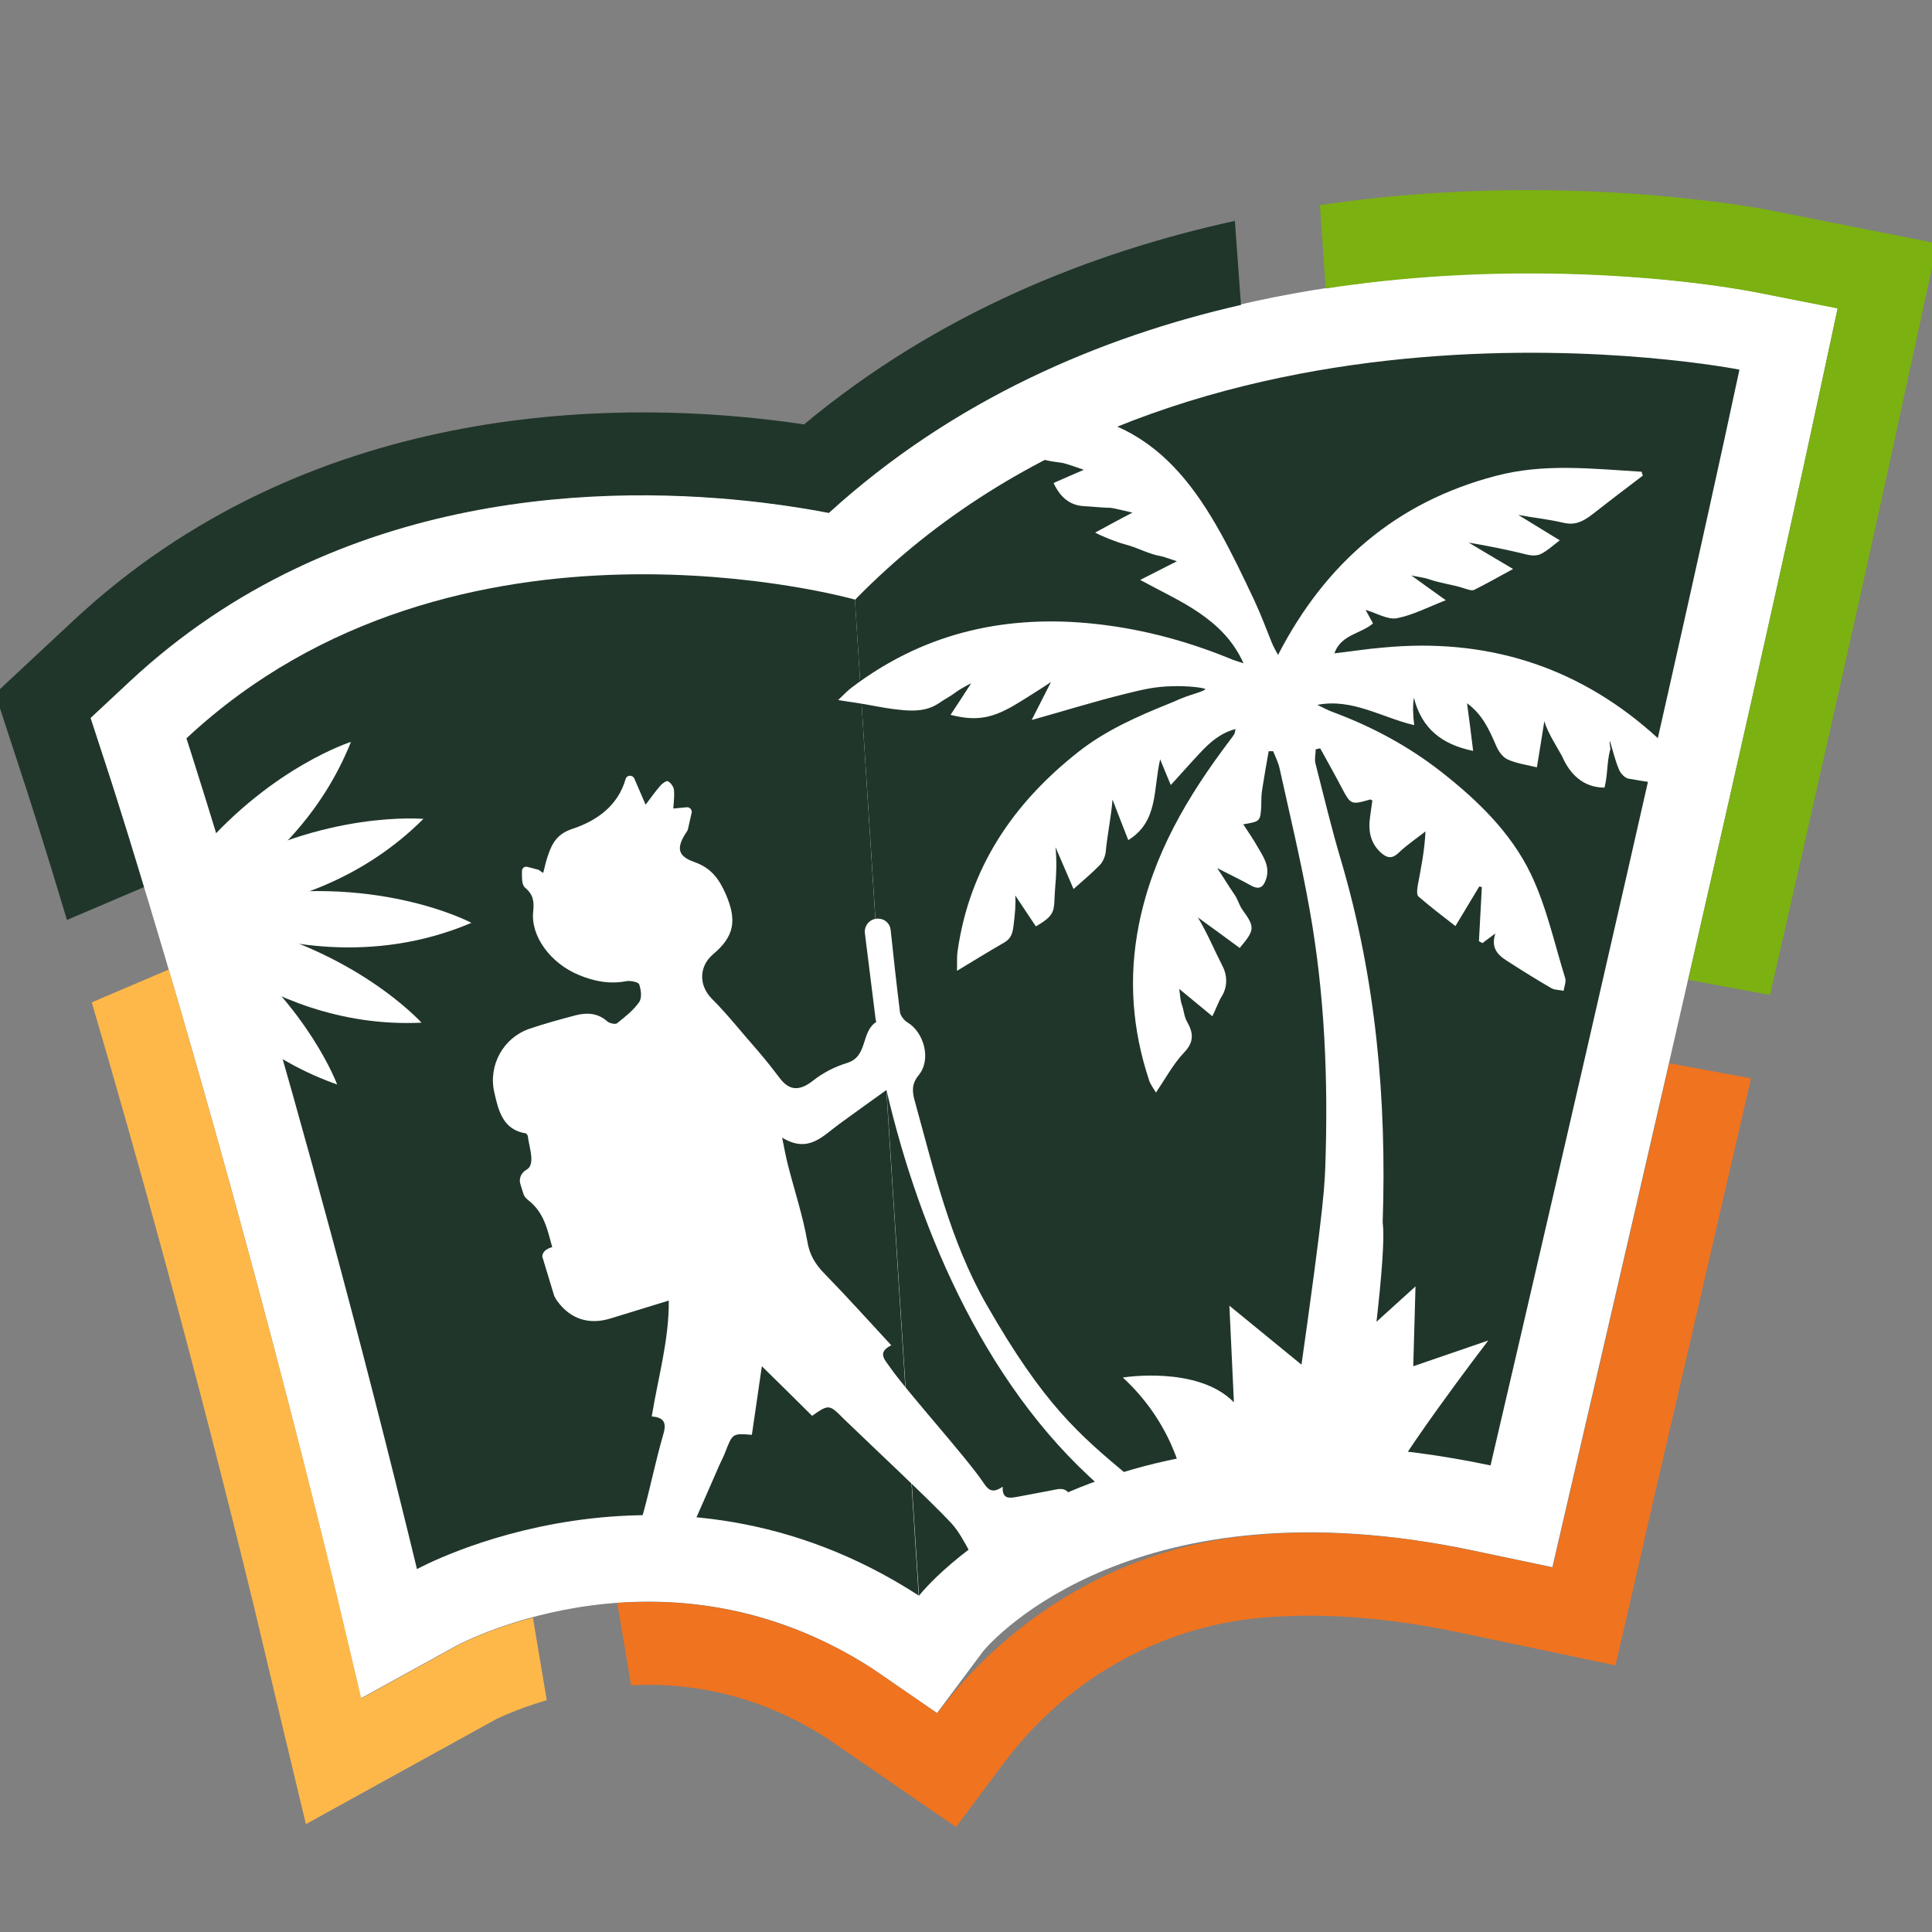
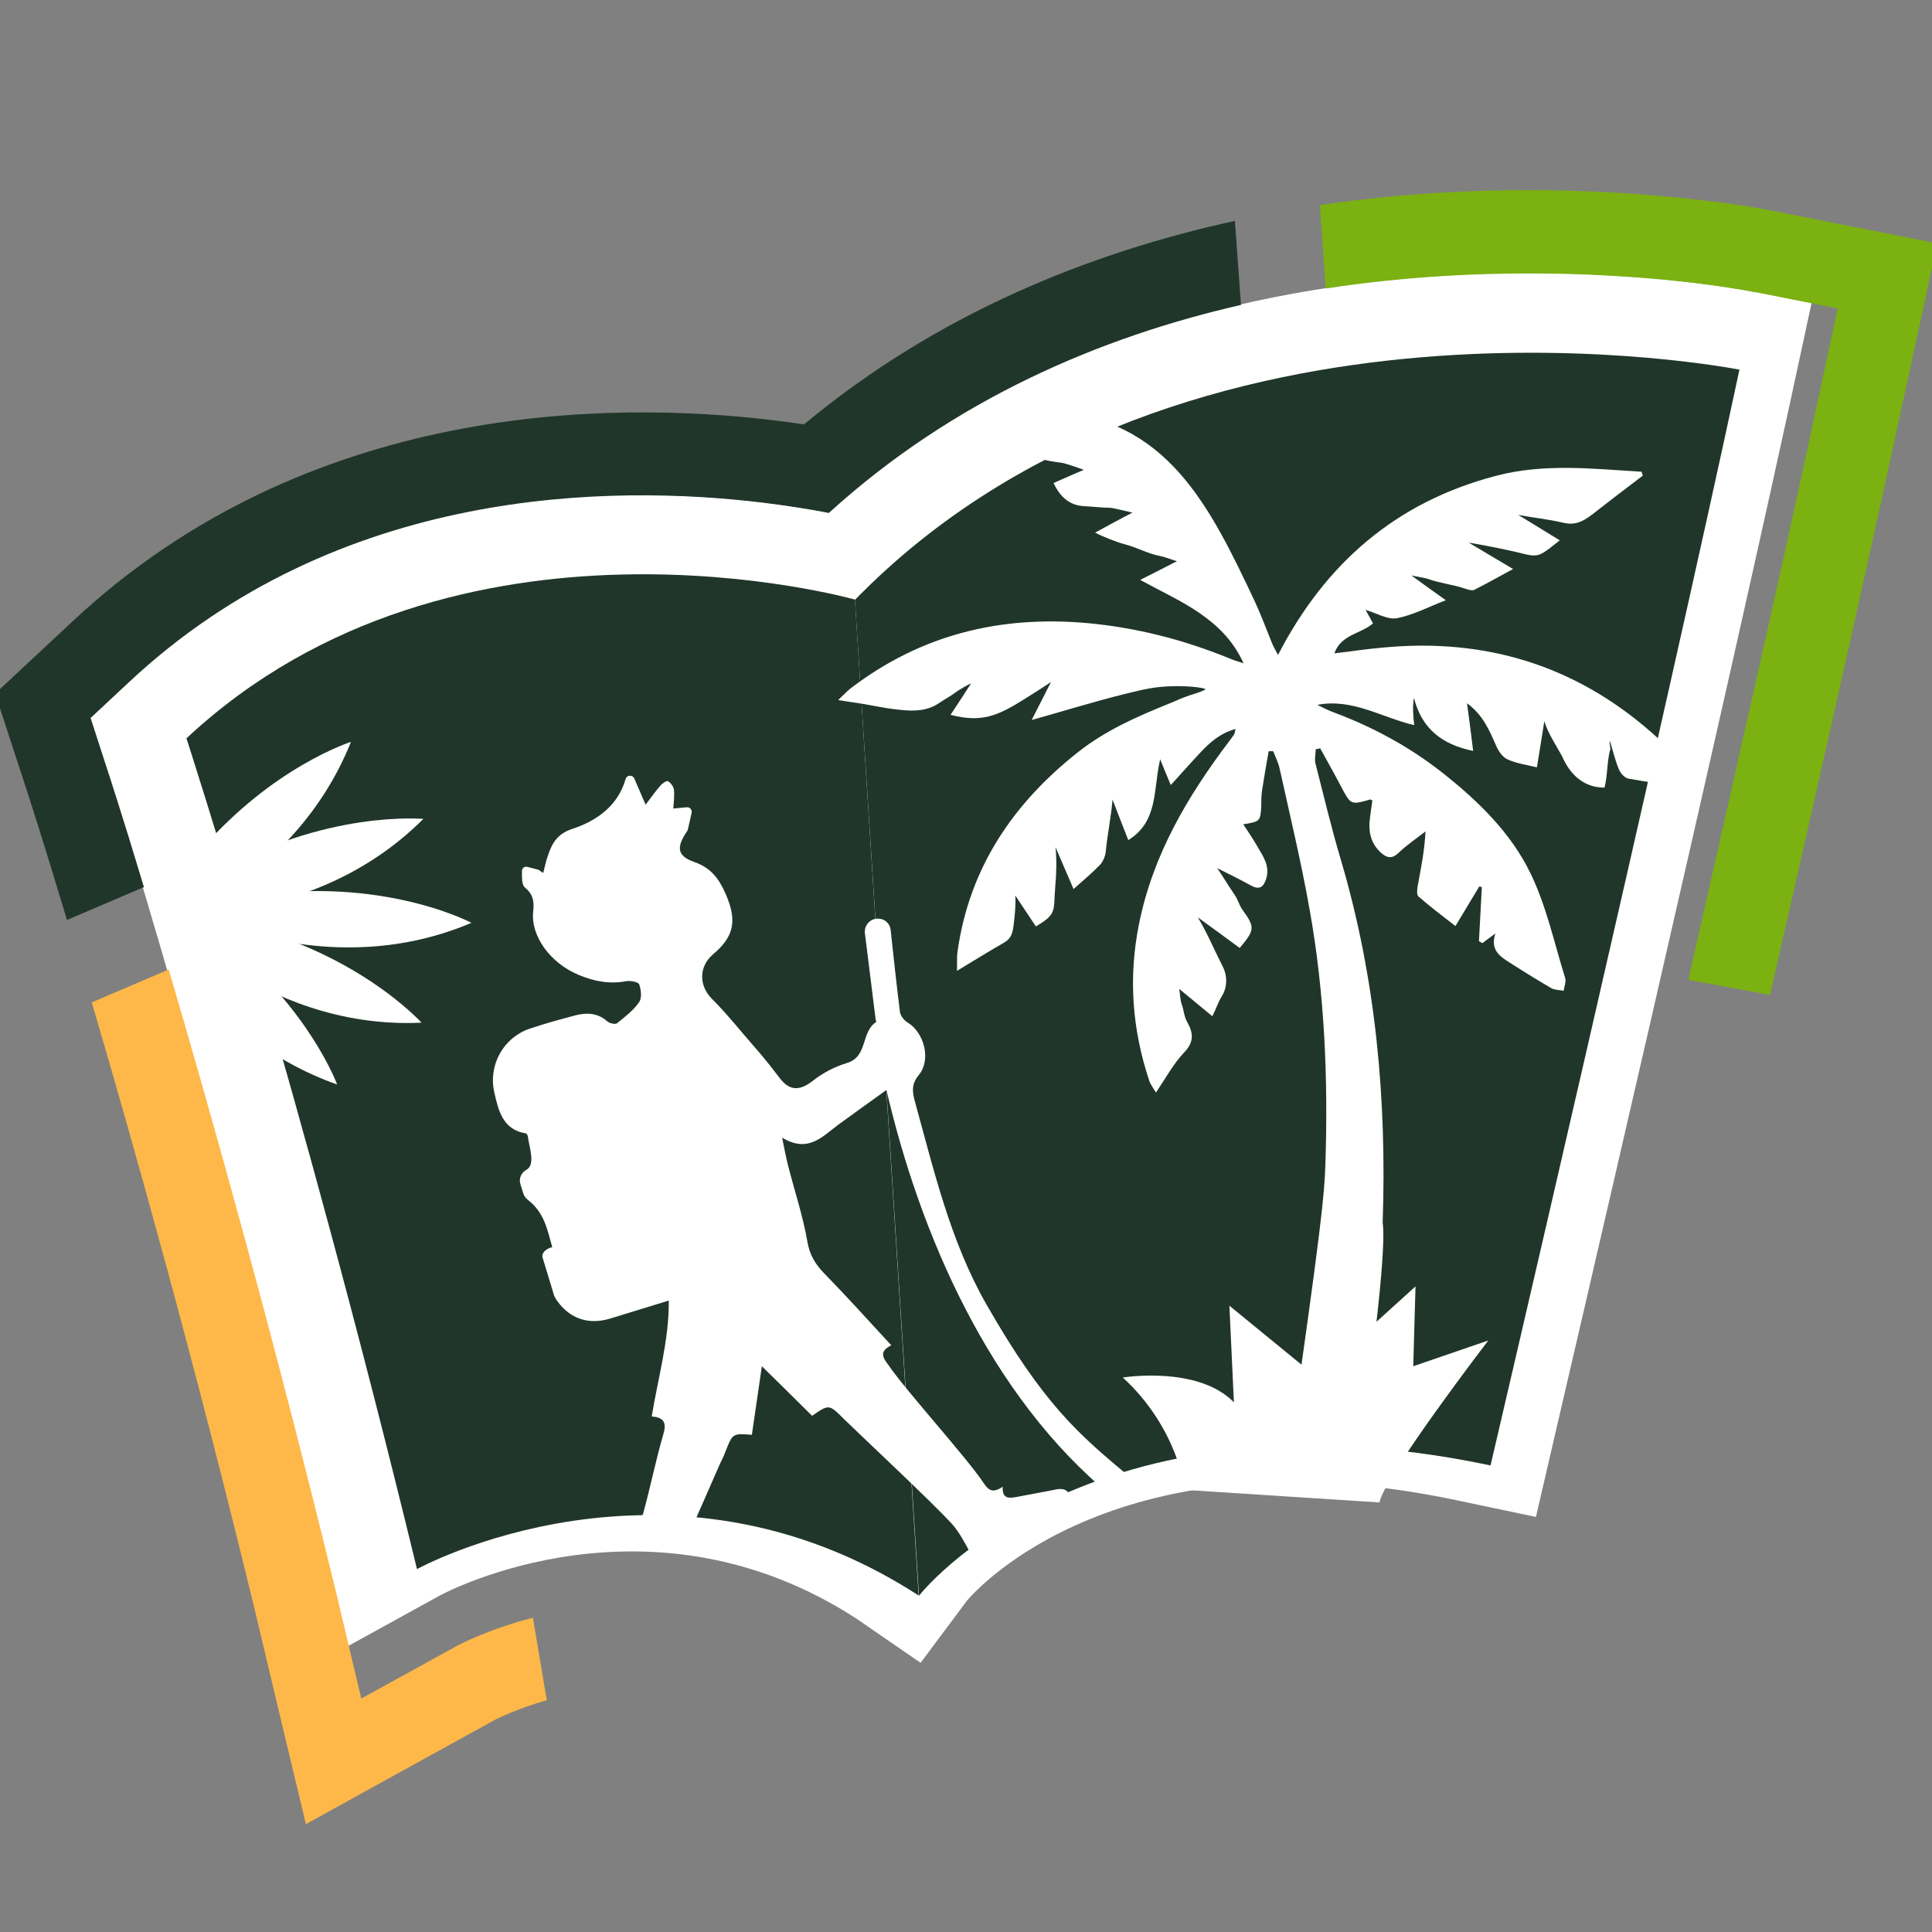
<svg xmlns="http://www.w3.org/2000/svg" version="1.1" x="0px" y="0px" viewBox="100 100 600 600" xml:space="preserve">
  <rect x="100" y="100" width="600" height="600" fill="#808080" stroke="none" />
  <style type="text/css">
	.st0{fill:#FFFFFF;}
	.st1{fill:#20362A;}
	.st2{fill:none;}
	.st3{fill:#FEB849;}
	.st4{fill:#7BB111;}
	.st5{fill:#F0731F;}
</style>
  <g>
    <g>
-       <path class="st0" d="M645.1,190.7c-7.3-1.5-175.8-33.5-287.7,68.5c-38.2-7.4-141.2-18.7-217.3,52.5l-12,11.2l5.1,15.6    c0.4,1.1,35.4,108.8,71.1,256l7.8,32.9l29.6-16.3c2.6-1.4,65.5-34.3,129.4,7.2l19.9,13.7l14.4-19.3c3.1-3.7,47.5-53.2,152-31.2    l24.7,5.2l5.7-24.6c0.5-2.3,54-231.3,77.4-340.8l5.5-25.6L645.1,190.7z" />
+       <path class="st0" d="M645.1,190.7c-7.3-1.5-175.8-33.5-287.7,68.5c-38.2-7.4-141.2-18.7-217.3,52.5l-12,11.2c0.4,1.1,35.4,108.8,71.1,256l7.8,32.9l29.6-16.3c2.6-1.4,65.5-34.3,129.4,7.2l19.9,13.7l14.4-19.3c3.1-3.7,47.5-53.2,152-31.2    l24.7,5.2l5.7-24.6c0.5-2.3,54-231.3,77.4-340.8l5.5-25.6L645.1,190.7z" />
      <path class="st1" d="M562.9,555.1c0,0,53.7-229.8,77.3-340.3c0,0-171.7-34.1-274.7,71.5l19.9,309.3    C385.3,595.5,437.8,528.8,562.9,555.1z" />
      <path class="st1" d="M365.5,286.2c0,0-123.9-35.1-207.6,43.1c0,0,35.2,107.9,71.6,258c0,0,77.3-42.7,155.8,8.2L365.5,286.2z" />
      <path class="st0" d="M468,562.7c0,0-2.1-19.1-19.3-34.9c0,0,23.3-3.8,34.5,7.7l-1.4-30l26.9,22l30.9-28l-0.7,24.8l23.3-8    c0,0-32.2,42-33.8,50.3" />
      <path class="st0" d="M579.6,324C579.1,324.1,580.2,324,579.6,324c-0.7,4.6-1.5,9.3-2.3,14.3c-3.3-0.8-6.4-1.2-9.2-2.5    c-1.5-0.7-2.8-2.6-3.5-4.3c-2.1-4.8-4.1-9.5-9-13.1c0.7,5.2,1.3,9.8,1.9,14.8c-9.8-2-16-7-18.4-16.5l0,0c-0.4,2.5-0.3,5.4,0.1,8.5    c-10.2-2.4-19.2-8.4-30.1-6.3c1.7,0.8,3.3,1.7,5,2.3c12.1,4.5,23.4,10.6,33.5,18.5c11.2,8.8,21.6,18.8,27.8,31.7    c4.9,10.2,7.3,21.5,10.7,32.4c0.3,1.1-0.3,2.6-0.5,3.9c-1.3-0.3-2.7-0.2-3.8-0.8c-4.3-2.5-8.5-5.1-12.7-7.8c-3.2-2-6.4-4-4.7-9.2    c-1.7,1.3-2.9,2.1-4,3c-0.5-0.3-0.6-0.3-1.1-0.6c0.3-5.6,0.6-11.2,0.9-16.8c-0.4-0.1-0.3-0.1-0.8-0.2c-2.4,4-4.8,8-7.4,12.3    c-3.9-3-7.8-6-11.5-9.2c-0.6-0.5-0.4-2.3-0.2-3.4c1-5.4,2.1-10.7,2.4-16.8c-2.8,2.2-5.8,4.2-8.4,6.7c-1.9,1.8-3.4,1.6-5.1,0.2    c-3-2.5-4.1-5.8-3.9-9.6c0.2-2.3,0.6-4.6,0.9-6.9c-0.3-0.1-0.5-0.4-0.7-0.3c-6,1.7-6,1.7-9-4c-2.1-4-4.3-7.9-6.5-11.9    c-0.5,0.1-0.9,0.2-1.4,0.3c0,1.4-0.4,2.9-0.1,4.3c2.6,10.1,5,20.3,8,30.3c10.8,36.7,14.2,74.2,12.9,112.4c0,0.9,2.2,6.7-7.7,74.4    l-22,1.2c10.9-75.6,11.6-84.5,11.9-93.5c0.9-26.7-0.2-53.2-4.9-79.4c-2.6-14.7-6.1-29.2-9.3-43.7c-0.4-1.9-1.3-3.6-2-5.4l-1.4,0    c-0.7,3.9-1.4,7.9-2,11.8c-0.3,1.7-0.3,3.5-0.3,5.2c-0.3,4.8-0.3,4.8-5.6,5.7c1.6,2.4,3.1,4.6,4.4,6.9c1.8,3.1,4,6.1,2.7,10.1    c-0.8,2.4-2,3.5-4.7,2c-3.4-1.9-7-3.6-10.5-5.4c-0.2,0.2,0.2-0.2,0,0c1.8,2.6,3.5,5.5,5.3,8.1c1.1,1.5,1.5,3.4,2.6,4.9    c3.9,5.4,3.8,6.2-0.9,11.8c-4.3-3.2-8.6-6.3-13-9.5c-0.3,0.3,0.3-0.3,0,0c2.9,4.8,5,9.9,7.7,15.2c1.5,2.9,1.5,6.4-0.2,9.2    c-1.2,1.9-1.9,4.2-3,6.3c-3.5-2.9-6.9-5.7-10.3-8.5c-0.3,0.2,0.3-0.2,0,0c0.3,1.5,0.3,3.4,0.8,4.8c0.7,1.9,0.7,3.8,1.7,5.5    c2,3.5,2.1,6.3-1,9.5c-3.3,3.5-5.6,7.8-8.7,12.4c-0.9-1.5-1.7-2.5-2.1-3.7c-5.3-15.9-6.5-32-3.2-48.5c4.3-21.6,15.1-39.8,28.1-57    c0.5-0.7,1.1-1.4,1.5-2.1c0.2-0.3,0.2-0.7,0.4-1.6c-4.8,1.3-8,4.2-11,7.4c-2.9,3.1-5.8,6.4-9.1,10c-1.1-2.6-2-4.8-3.3-8    c-2.2,9.4-0.5,19.3-9.9,25.1c-1.6-4.1-3.3-8.4-4.9-12.6c-0.3,0,0.3,0,0,0c-0.4,5.4-1.6,10.8-2.1,16.2c-0.1,1.3-0.9,3.2-1.8,4.1    c-2.5,2.6-5.2,4.8-8.2,7.5c-2-4.6-3.8-8.8-5.6-13c-0.4,0.1,0.4-0.1,0,0c0.4,4.1,0.3,8.2-0.1,12.5c-0.6,7.2,0.7,8.2-6,12.1    c-2.1-3.2-4.3-6.4-6.4-9.6c-0.3,0.1,0.3-0.1,0,0c0.2,2.9-0.1,5.8-0.5,9.1c-0.3,2.5-0.7,4.2-2.9,5.5c-4.7,2.7-9.4,5.6-14.7,8.8    c0.1-2.3-0.1-4.3,0.2-6.2c3.7-25.9,17.3-45.9,37.5-61.8c8.5-6.7,18.3-11,28.2-15c1.6-0.6,2.7-1.2,4.3-1.8c2.7-1.1,6.3-1.9,7-2.7    c-1-0.5-5.4-1-9.9-0.9c-5.9,0.1-9.4,1-15.1,2.4c-9.7,2.4-19.3,5.4-29,8.1c-0.3-0.3,0.3,0.3,0,0l6-11.8c-0.4-0.3,0.4,0.3,0,0    c-2.2,1.5-5.7,3.7-8.4,5.4c-8.1,5.1-13.2,7.3-22.8,4.8c2.1-3.2,4.3-6.5,6.4-9.8c-0.2-0.3,0.2,0.3,0,0c-1.1,0.5-3.9,2.1-4.8,2.8    c-2,1.5-2.6,1.6-5.4,3.5c-3.4,2.2-7.2,2.5-12.3,1.9c-5.5-0.6-9.3-1.6-13.6-2.2c-1.4-0.2-2.8-0.4-5.2-0.8c1.9-1.8,2.9-2.9,4.1-3.8    c21.7-16.5,46.2-22.5,73.2-20.1c15.4,1.4,30.1,5.2,44.3,11c1.1,0.5,2.2,0.8,4.3,1.5c-3.3-7.3-8.3-11.9-13.8-15.7    c-5.4-3.7-11.5-6.5-18.3-10.2c3.9-2,7.1-3.6,11.4-5.8c-2.2-0.7-3.4-1.2-4.7-1.5c-4.7-0.9-7-2.6-11.6-3.8c-2.3-0.6-6.9-2.4-9.1-3.6    l0,0c3.9-2.1,7.7-4.2,11.6-6.2c-0.1-0.4,0.1,0.4,0,0c-1-0.2-6-1.5-7-1.5c-3.8-0.1-4.1-0.3-7.9-0.5c-4.5-0.2-7.5-2.7-9.6-7.2    c3.2-1.4,6.3-2.8,9.4-4.1l0,0c-1.5-0.5-5.5-2-7-2.2c-10.1-1.3-7.2-1.7-10.1-11.5c-0.1-0.3-0.2-0.5-0.2-0.8    c-0.8-2.7,1.7-3.7,4.6-3.5c0,0,2.5-0.1,2.5-0.1c36,2,49.3,29.3,63.3,59c1.9,4.1,3.5,8.4,5.2,12.6c0.5,1.3,1.2,2.5,2,4    c14.7-28.5,36.7-47.5,67.6-55.6c15-4,30.2-2.2,45.3-1.3c0.2,0.6,0.2,0.6,0.4,1.2c-2.8,2.1-5.6,4.3-8.4,6.4    c-2.4,1.8-4.7,3.7-7.1,5.5c-3.7,2.9-6.1,3.5-9.4,2.7c-4.7-1.1-9.1-1.5-13.8-2.4c-0.1,0.3,0.1-0.3,0,0c4.2,2.6,8.5,5.2,12.9,7.9    c-2.1,1.6-3.8,3.2-5.8,4.2c-1.1,0.6-2.8,0.6-4.1,0.3c-6-1.5-12-2.7-18.4-3.8c-0.2,0.4,0.2-0.4,0,0c4.3,2.6,8.6,5.1,13.8,8.2    c-4.6,2.5-8.3,4.6-12.1,6.5c-0.7,0.3-1.9-0.1-2.8-0.4c-4.2-1.4-7.2-1.5-11.5-3c-1.1-0.4-4-0.8-5.2-1.1c-0.2,0.4,0.2-0.4,0,0    c3.4,2.5,6.8,4.9,10.7,7.7c-5.4,2.1-10.1,4.6-15.2,5.6c-2.9,0.5-6.3-1.6-9.7-2.6c0.7,1.3,1.5,2.7,2.3,4.2c-3.8,3.3-9.9,3.4-12,9.3    c5.3-0.6,10.2-1.4,15.2-1.8c31.4-3,59.3,5.4,83.1,26.2c4.2,3.7,8.3,7.5,12.2,11.5c1,1,1.3,2.8,1.8,4.2c-1.5,0.4-3,1.2-4.4,1.1    c-5.6-0.5-11.1-1.3-16.6-2.3c-1.1-0.2-2.4-1.6-2.9-2.8c-1.2-2.8-1.9-5.9-2.8-8.8c-0.4,0,0.4,2.8,0,2.8c-1,4.1-0.7,7.6-1.7,11.6    c-6.6,0-10.8-4.2-13.2-9.8C583.2,331.4,580.8,327.8,579.6,324z" />
      <path class="st0" d="M360.6,449.1c4.6-3.3,9.2-6.7,14.7-10.6c10.3,44.3,31.8,94.9,69.9,126.1l5.2-6.3c-15.3-12.8-26.2-22-44-53.1    c-11.3-19.7-16.4-41.9-22.4-63.6c-0.7-2.7-0.9-5,1.3-7.7c4-4.8,1.7-13.3-3.5-16.4c-1-0.6-2.1-2-2.3-3.1c-1.1-8.9-2-17.1-2.9-25.6    c-0.2-1.9-1.7-3.4-3.7-3.5c-2.5-0.2-4.6,2-4.3,4.5c1.1,8.8,2.2,17.7,3.3,26.5c0,0.4,0.3,1.1,0.2,1.1c-4.8,3.1-2.5,10.7-9,12.7    c-3.9,1.2-7.4,3-10.6,5.5c-4.3,3.4-7.4,3-10.2-0.6c-2.2-2.9-4.4-5.7-6.8-8.5c-4.8-5.4-9.3-11.2-14.4-16.3    c-4.1-4.1-4.1-10,0.3-13.8c6.7-5.6,7.5-10.6,4-18.7c-2.1-4.8-4.6-8.2-9.8-10c-5.4-1.9-5.6-4.6-2.2-9.6c0.1-0.1,0.1-0.3,0.2-0.4    c0.4-1.8,0.8-3.5,1.2-5.3c0.2-0.9-0.6-1.8-1.5-1.7c-1.4,0.1-2.8,0.3-4.2,0.4c0.1-1.7,0.4-3.8,0.2-5.8c-0.1-1-1-2.2-1.9-2.7    c-0.4-0.2-1.8,0.7-2.4,1.5c-1.5,1.7-2.9,3.7-4.5,5.8c-1.2-2.8-2.3-5.3-3.5-8.1c-0.5-1.2-2.3-1.2-2.7,0.1c0,0,0,0,0,0    c-2.4,8.4-9,13-16.5,15.5c-4.6,1.5-6.3,4.3-7.6,8.2c-0.6,1.7-1,3.5-1.5,5.5c-0.7-0.4-1.1-0.8-1.5-1c-1.1-0.3-2.3-0.6-3.5-0.9    c-0.8-0.2-1.6,0.4-1.6,1.3c0,2-0.1,4.2,0.9,5.1c2.6,2.2,2.9,4.2,2.6,7.4c-0.9,7.7,5.4,16.2,14.2,19.8c4.8,2,9.6,2.9,14.8,1.9    c1.3-0.2,3.7,0.3,3.9,1c0.6,1.7,0.9,4.2,0,5.5c-1.8,2.6-4.4,4.6-6.9,6.6c-0.5,0.4-2.3,0-3-0.6c-2.9-2.6-6.3-2.8-9.8-1.9    c-4.9,1.3-9.7,2.6-14.4,4.2c-8.1,2.8-12.8,11.3-10.9,19.7c1.3,5.8,2.7,11.7,9.9,12.8c0.2,0.3,0.4,0.5,0.5,0.7    c0.4,3.3,1.9,7.3,0.6,9.6c-0.3,0.5-0.7,0.8-1.2,1.1c-1.5,0.9-2.2,2.7-1.7,4.3l0.9,2.9c0.2,0.8,0.8,1.5,1.4,2    c5.2,4,6.1,9.4,7.6,14.7c-2.1,0.6-3,1.6-3.1,2.9l3.7,12.2c0.3,0.6,0.6,1.2,1,1.7c4,5.5,9.8,7.5,16.7,5.3    c5.8-1.8,11.7-3.6,17.9-5.5c0.1,12.2-3.3,23.8-5.3,36c4.2,0.3,4.6,2.3,3.5,5.9c-2.3,7.9-3.9,16-6.1,24c-0.4,1.6-1.8,2.9-2.7,4.3    l17,2.1c3.2-7.2,6.3-14.3,9.4-21.4c0.6-1.3,1.3-2.6,1.8-4c2.2-5.6,2.2-5.7,8.2-5.2c1-6.6,1.9-13.3,3.1-21.3    c5.8,5.7,10.7,10.5,15.6,15.4c5.3-3.7,5.3-3.6,10,1.1c6.8,6.6,26.8,25.3,33.2,32.2c2.3,2.5,4,5.7,5.8,9l29-8.8    c0.5-0.6,1-1.2,1.5-1.7c2-2.3,2.2-4.7,0.6-7.3c-1.6-2.6-3.8-1.7-6-1.3c-3.5,0.7-7.1,1.3-10.6,2c-2.3,0.4-4.5,0.7-4.3-3.2    c-3,2.1-4.4,1.2-5.9-1.1c-5.4-8.1-23.9-28.4-29.4-36.4c-1.5-2.1-3.6-4.3,0.7-6.4c-7.1-7.7-13.7-15-20.5-22c-3-3-4.9-6-5.6-10.4    c-1.4-8-4-15.7-6-23.6c-0.6-2.4-1.1-4.9-1.8-8.5C351.1,458.3,355.5,452.8,360.6,449.1z" />
      <g>
        <path class="st0" d="M167.4,376.8l2.7,0.4c13.8-9.2,29.8-24.1,38.9-46.8c0,0-24.1,7.6-46.5,33.4     C164.9,367.7,166.4,372.2,167.4,376.8z" />
        <path class="st0" d="M160.6,368.8c-0.1,1-0.1,1.9-0.1,2.9c0.2,1.4,0.4,2.8,0.7,4.2c0,0,0,0,0,0l1.3,0.2c0.1-0.2,0.3-0.4,0.5-0.5     C162.5,373.2,161.7,370.9,160.6,368.8z" />
        <path class="st0" d="M166.1,371.7c0.5,1.7,1,3.4,1.3,5.1l4.5,0.7l-0.8,5.4c17.1-2.2,40.9-9.1,60.4-28.6     C231.5,354.4,201,351.3,166.1,371.7z" />
        <path class="st0" d="M171.6,379.5l-1.3,8.1c15.7,5.5,45.3,12.1,76.1-1C246.5,386.6,215.9,370.4,171.6,379.5z" />
        <path class="st0" d="M170.6,386.3l-1,6.7c0.2,2.4,0.5,4.9,0.8,7.3c14.2,9.2,35,18.5,60.5,17.3     C230.9,417.6,210.3,394.7,170.6,386.3z" />
        <path class="st0" d="M170.8,403.7c0,0.1,0.1,0.3,0.1,0.4c2.3,6,4.8,11.9,6.7,18c7.6,5.8,16.6,11,27.1,14.7     c0,0-8.6-23.5-35.1-44.6l-0.1,0.7C169.9,396.5,170.3,400.1,170.8,403.7z" />
      </g>
      <g>
        <path class="st2" d="M486.1,204.5l-0.7-9.9c-43.4,10-89.1,29.2-128,64.6c-5.6-1.1-12.5-2.2-20.5-3.2     c-47.1-5.7-131.7-5.1-196.8,55.7l-12,11.2l5.1,15.6c0.1,0.4,4.4,13.6,11.5,36.9l14.3-6.1l10.4,24.5l-17,7.3     C165.9,447,185,515,204.3,594.6l7.8,32.9l29.6-16.3c1-0.5,9.8-5.1,23.7-8.9l-2.8-16.4l26.2-4.4l2.8,16.4     c7.8-0.6,16.3-0.5,25.2,0.6c17,2.1,35.6,7.8,54.3,20l19.9,13.7l14.4-19.3c2.9-3.4,40.9-45.8,128.8-35.1     c7.4,0.9,15.1,2.2,23.2,3.9l24.7,5.2l5.7-24.6c0.3-1.2,14-59.9,30.5-131.9l-16.6-3l4.8-26.2l17.8,3.3     c14.8-64.5,30.7-135.1,40.9-182.9l5.5-25.6l-25.7-5.1c-1.3-0.3-8-1.5-18.6-2.8c-23.4-2.8-66.3-5.8-114.7,1.7l0.9,13.1     L486.1,204.5z" />
        <path class="st1" d="M133.2,338.6l-5.1-15.6l12-11.2c65-60.8,149.7-61.4,196.8-55.7c8,1,15,2.1,20.5,3.2     c38.9-35.4,84.6-54.7,128-64.6l-1.9-26.1c-44.8,9.8-92.2,28.6-133.8,63.2c-3.2-0.5-6.5-0.9-9.7-1.3c-49.8-6-144.3-6-217.5,62.5     l-12,11.2l-12,11.2l5.1,15.6l5.1,15.6c0.1,0.4,4.7,14.4,12.1,39.1l23.9-10.2C137.7,352.2,133.3,338.9,133.2,338.6z" />
        <path class="st3" d="M241.8,611.2l-29.6,16.3l-7.8-32.9C185,515,165.9,447,152.4,401.1l-23.9,10.2c13.4,45.5,32,111.9,50.8,189.4     l7.8,32.8l7.9,33l29.7-16.4l29.4-16.2c0.6-0.3,6.5-3.2,15.7-5.9l-4.3-25.6C251.6,606,242.7,610.7,241.8,611.2z" />
        <path class="st4" d="M696.1,201.2l5.5-25.6l-25.7-5.1l-25.7-5.1c-2-0.4-9.2-1.8-20.6-3.1c-25.6-3.1-69.8-6-119.7,1.4l1.8,25.9     c48.4-7.4,91.3-4.5,114.7-1.7c10.7,1.3,17.3,2.6,18.6,2.8l25.7,5.1l-5.5,25.6c-10.2,47.8-26.2,118.4-40.9,182.9l25.4,4.7     c14.7-64.4,30.6-134.7,40.8-182.1L696.1,201.2z" />
-         <path class="st5" d="M587.9,562.2l-5.7,24.6l-24.7-5.2c-8.1-1.7-15.9-3-23.2-3.9c-17.3-2.1-32.7-2.1-46.2-0.8     c-38.6,3.7-73.7,24.1-97,55.2h0l-19.9-13.7c-18.7-12.1-37.3-17.9-54.3-20c-8.9-1.1-17.3-1.1-25.2-0.6l4.3,25.6     c5.6-0.3,11.5-0.2,17.7,0.6c15.2,1.8,29.6,7.2,43.1,15.8l19.6,13.5l20.5,14.1l14.9-19.9v0c19.1-25.6,48.1-42.3,80-45.1     c11.5-1,24.5-0.9,39.4,0.9c6.8,0.8,13.9,2,21.1,3.5l24.7,5.2l24.7,5.2l5.7-24.6L613,568c0.3-1.2,14.1-60.6,30.8-133.1l-25.4-4.7     C601.9,502.3,588.2,561,587.9,562.2z" />
      </g>
    </g>
  </g>
</svg>